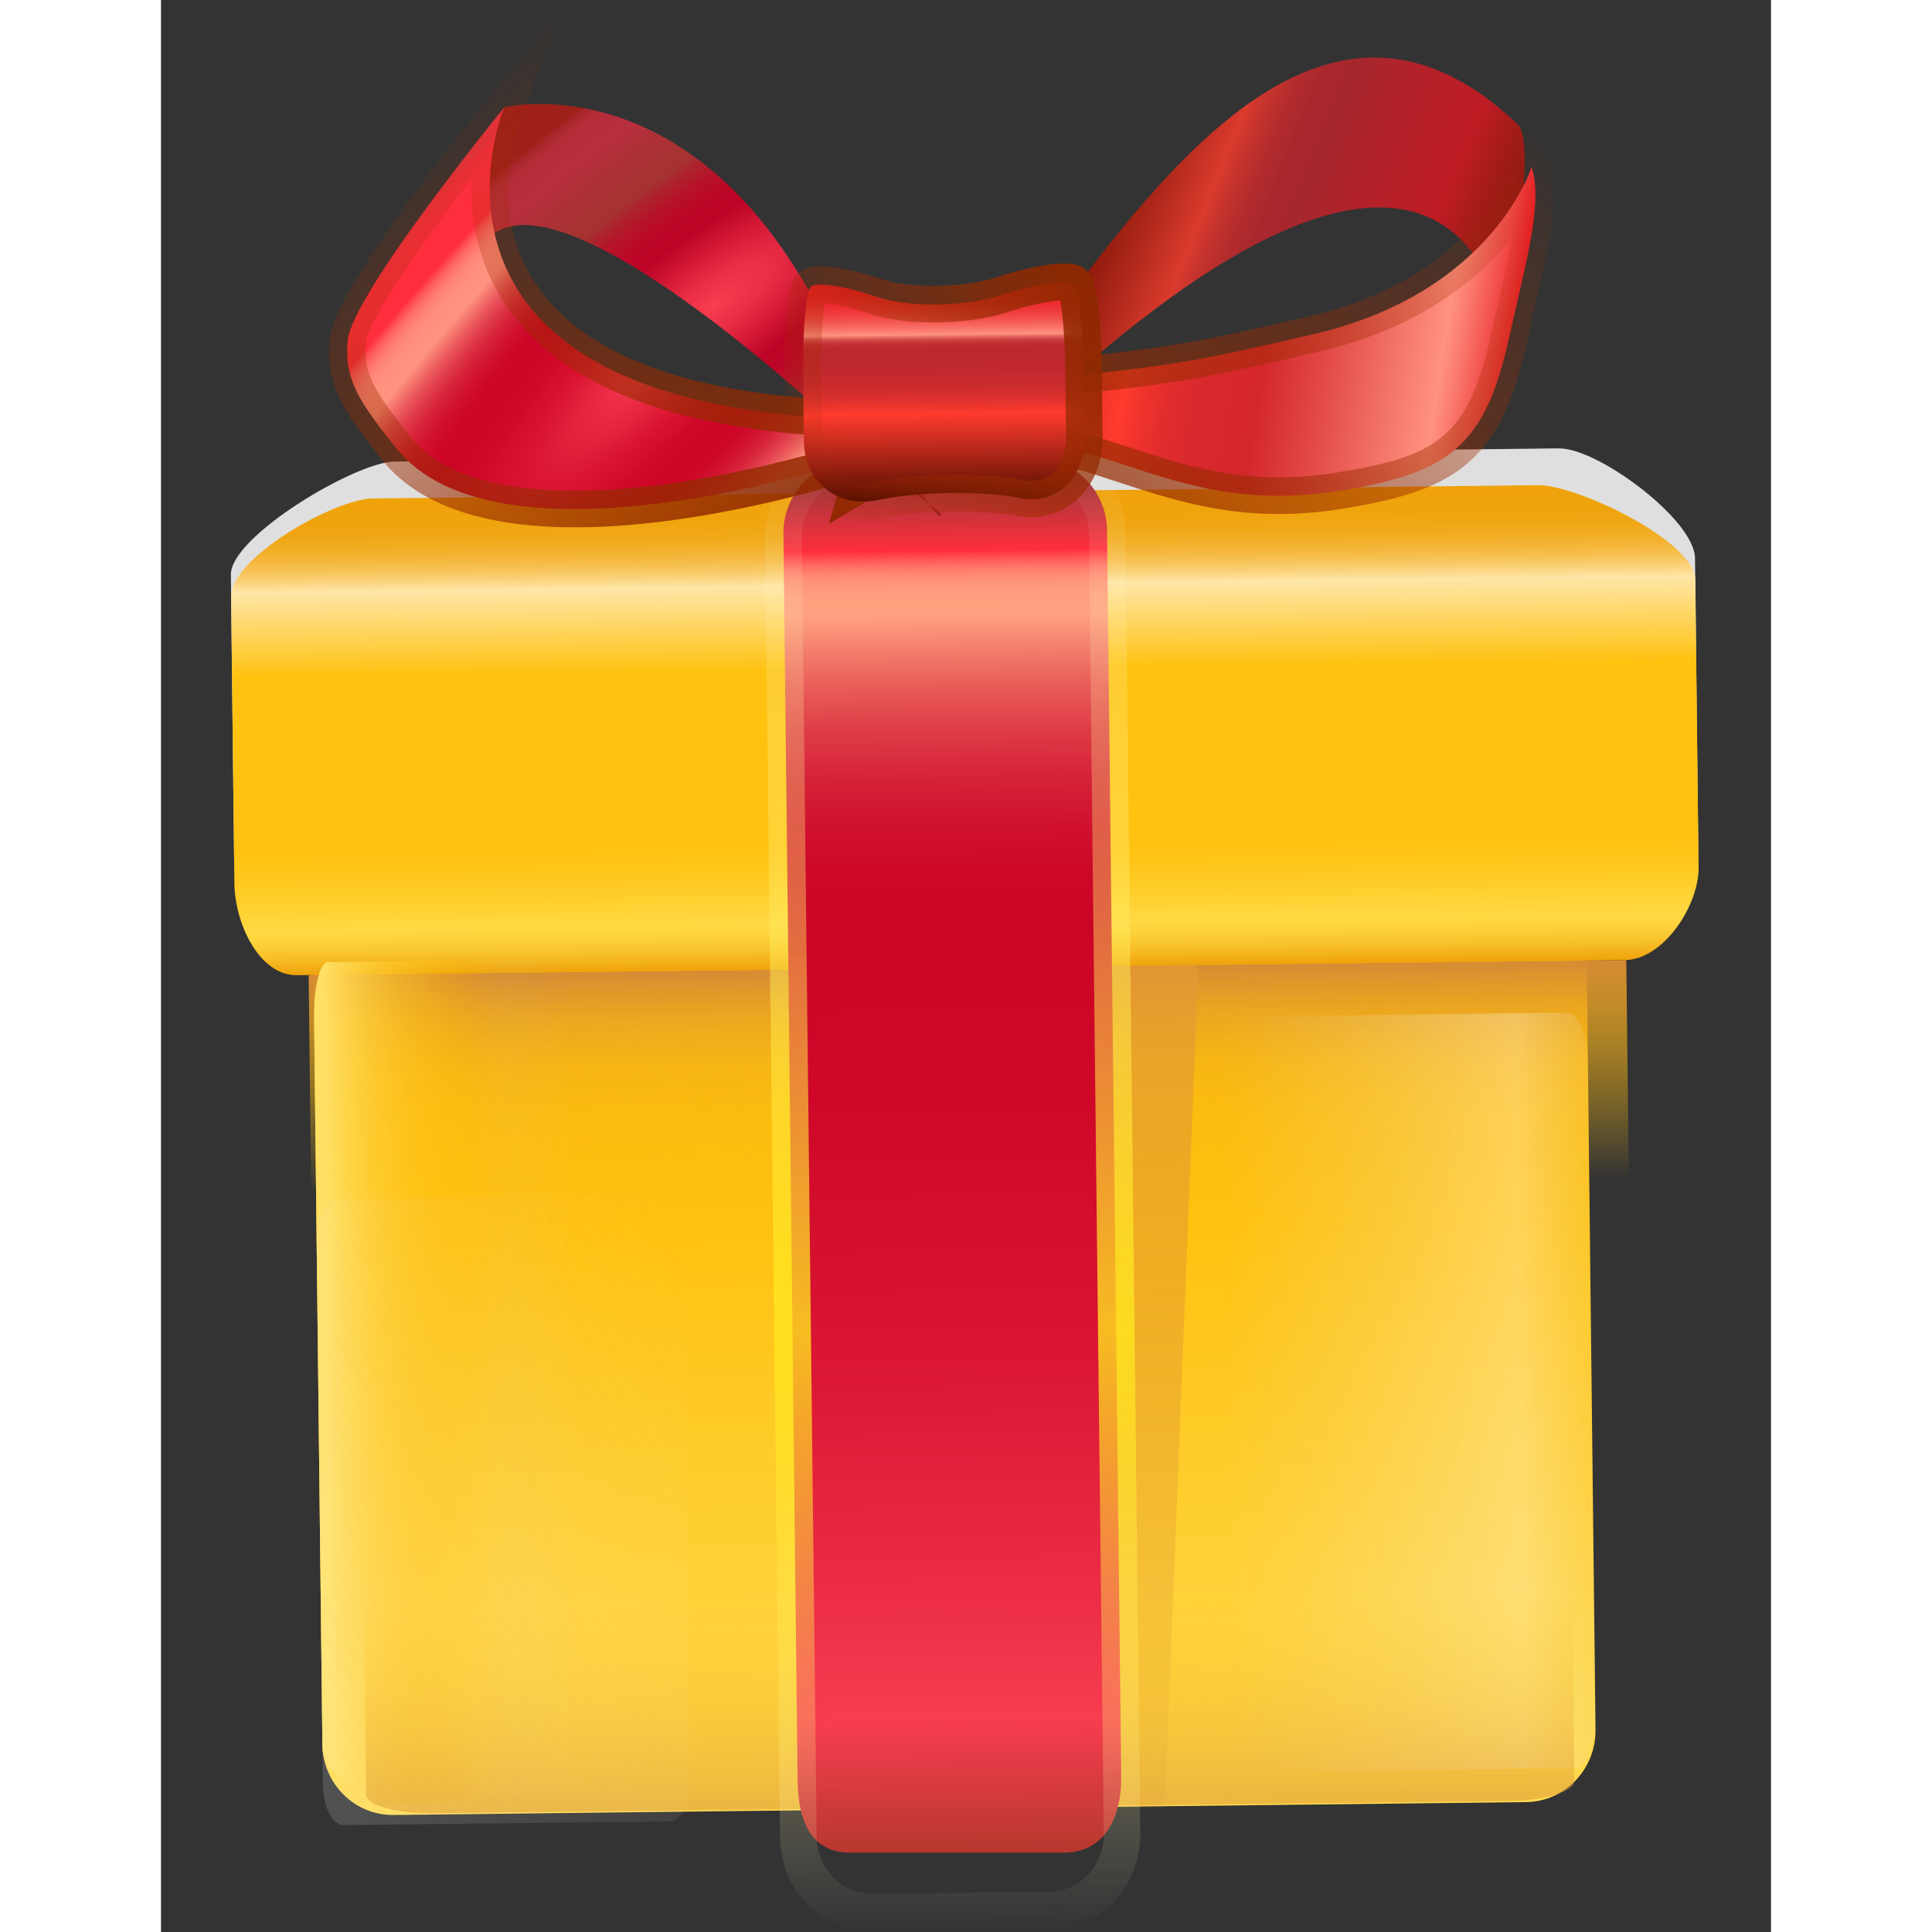
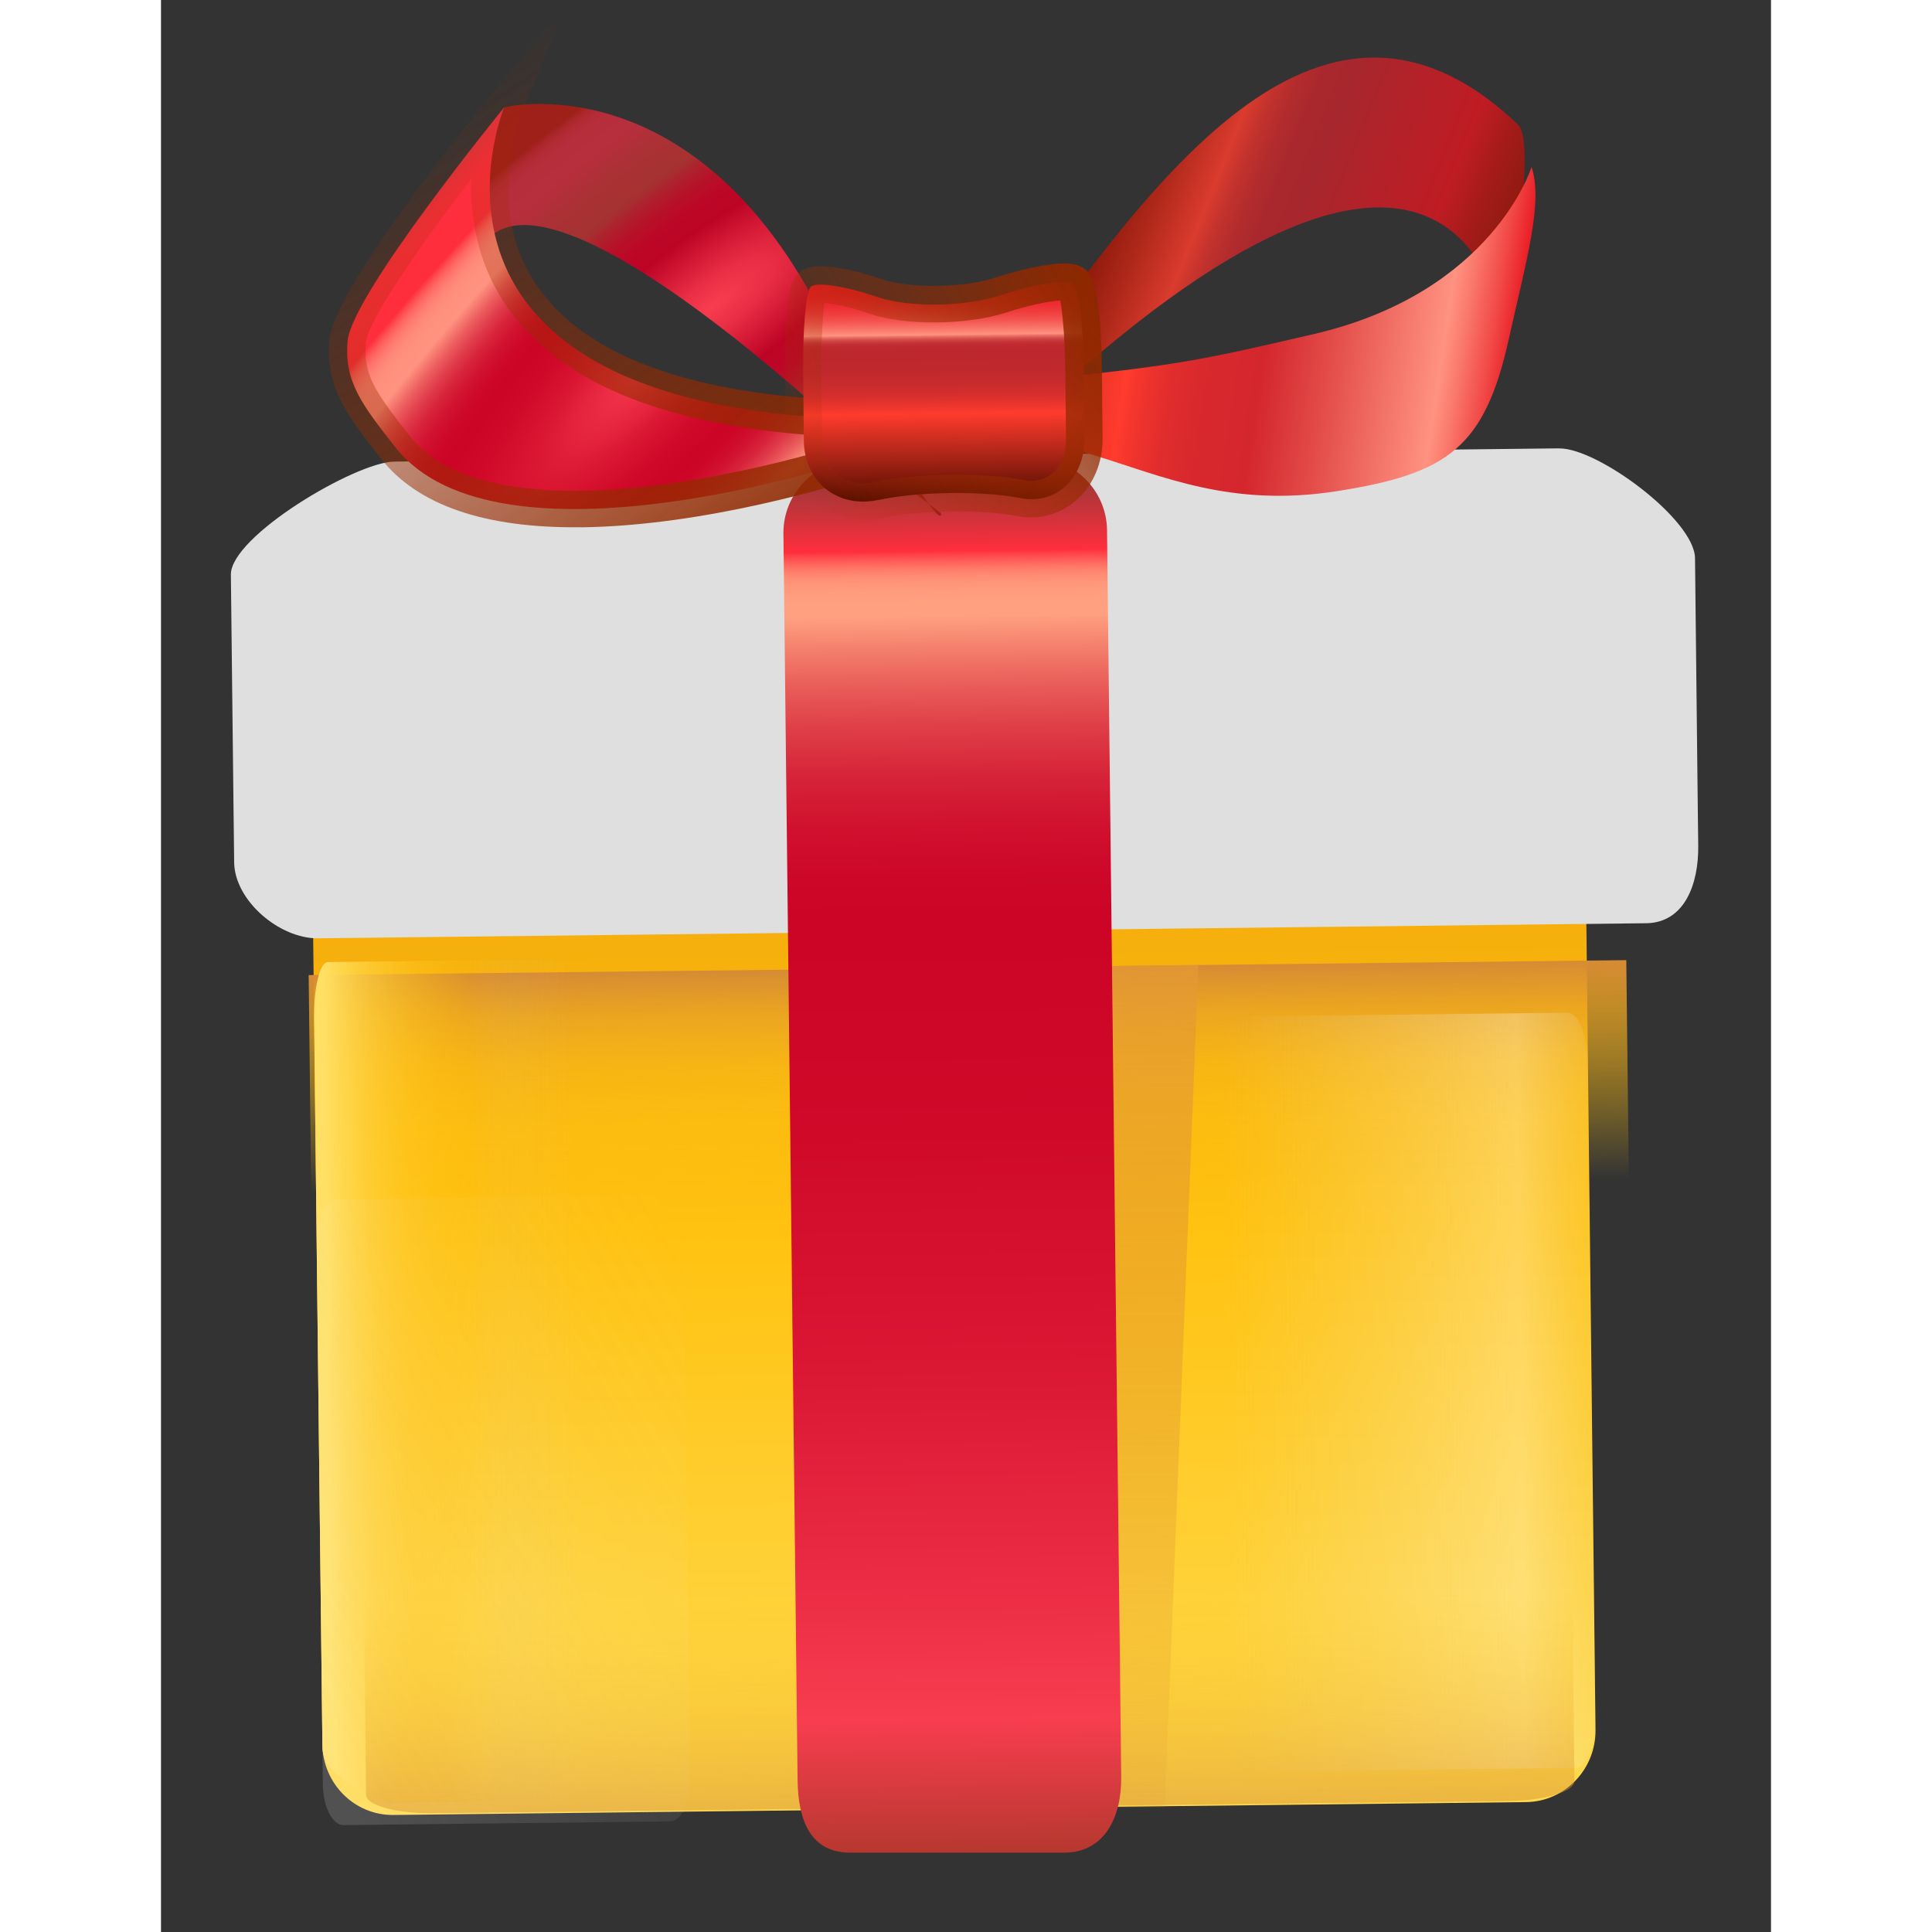
<svg xmlns="http://www.w3.org/2000/svg" viewBox="0 0 25 30" width="50" height="50">
  <rect x="0" y="0" width="25" height="30" fill="#333333" stroke="none" />
  <linearGradient id="SVGID_1_" gradientUnits="userSpaceOnUse" x1="8.931" y1="41.254" x2="8.931" y2="24.499" gradientTransform="matrix(1 -.011 .011 1 3.003 -13.065)">
    <stop offset="0" stop-color="#FFDA4F" />
    <stop offset=".351" stop-color="#FFCB27" />
    <stop offset=".539" stop-color="#FFC210" />
    <stop offset="1" stop-color="#EFA20A" />
  </linearGradient>
  <path fill="url(#SVGID_1_)" d="M22.275 26.86c.007.614-.476 1.116-1.078 1.123l-17.587.2c-.603.007-1.097-.484-1.104-1.097L2.34 12.552c-.006-.613.477-1.115 1.08-1.122l17.586-.2c.603-.007 1.097.484 1.104 1.097l.165 14.534z" />
  <linearGradient id="SVGID_2_" gradientUnits="userSpaceOnUse" x1="9.2" y1="32.745" x2="9.2" y2="28.197" gradientTransform="matrix(1 -.011 .011 1 3.003 -13.065)">
    <stop offset=".255" stop-color="#FFC210" stop-opacity="0" />
    <stop offset=".477" stop-color="#FDBF12" stop-opacity=".298" />
    <stop offset=".664" stop-color="#F5B419" stop-opacity=".548" />
    <stop offset=".837" stop-color="#E8A324" stop-opacity=".781" />
    <stop offset="1" stop-color="#D68B34" />
  </linearGradient>
  <path fill="url(#SVGID_2_)" d="M22.806 19.455l-20.46.233-.053-4.547 20.46-.232" />
  <path fill="#DFDFDF" d="M21.713 6.962L3.62 7.168c-.598.007-2.542 1.16-2.535 1.756l.003.263.038 3.346.01.857c.007.597.707 1.188 1.304 1.18l20.62-.234c.598-.007.818-.608.81-1.205l-.01-.856-.037-3.346-.003-.262c-.007-.598-1.51-1.71-2.107-1.704z" />
  <linearGradient id="SVGID_3_" gradientUnits="userSpaceOnUse" x1="9.2" y1="28.198" x2="9.2" y2="20.808" gradientTransform="matrix(1 -.011 .011 1 3.003 -13.065)">
    <stop offset="0" stop-color="#EFA20A" />
    <stop offset=".005" stop-color="#F0A60E" />
    <stop offset=".042" stop-color="#F8C22B" />
    <stop offset=".074" stop-color="#FDD33D" />
    <stop offset=".097" stop-color="#FFD943" />
    <stop offset=".153" stop-color="#FFCF2D" />
    <stop offset=".221" stop-color="#FFC518" />
    <stop offset=".265" stop-color="#FFC210" />
    <stop offset=".628" stop-color="#FFC210" />
    <stop offset=".806" stop-color="#FFE6A8" />
    <stop offset=".811" stop-color="#FEE19C" />
    <stop offset=".83" stop-color="#FAD075" />
    <stop offset=".85" stop-color="#F7C254" />
    <stop offset=".872" stop-color="#F4B639" />
    <stop offset=".895" stop-color="#F2AD24" />
    <stop offset=".921" stop-color="#F0A715" />
    <stop offset=".952" stop-color="#EFA30D" />
    <stop offset="1" stop-color="#EFA20A" />
  </linearGradient>
-   <path fill="url(#SVGID_3_)" d="M21.385 7.534L3.29 7.74c-.596.007-2.208.922-2.2 1.52l.002.262.038 3.346.01.857c.007.597.374 1.425.972 1.418l20.62-.235c.598-.007 1.15-.845 1.144-1.442l-.01-.857-.038-3.347L23.825 9c-.008-.597-1.843-1.473-2.44-1.466z" />
  <linearGradient id="SVGID_4_" gradientUnits="userSpaceOnUse" x1="3.067" y1="21.632" x2="3.067" y2="21.632" gradientTransform="matrix(1 -.011 .011 1 3.003 -13.065)">
    <stop offset="0" stop-color="#89242E" />
    <stop offset=".046" stop-color="#F83D50" />
    <stop offset=".135" stop-color="#EB2C44" />
    <stop offset=".284" stop-color="#DA1633" />
    <stop offset=".428" stop-color="#D00929" />
    <stop offset=".556" stop-color="#CC0426" />
    <stop offset=".766" stop-color="#FC897A" />
    <stop offset=".781" stop-color="#FF9280" />
    <stop offset=".832" stop-color="#FF907E" />
    <stop offset=".859" stop-color="#FF8879" />
    <stop offset=".881" stop-color="#FF7A70" />
    <stop offset=".9" stop-color="#FF6763" />
    <stop offset=".917" stop-color="#FF4E52" />
    <stop offset=".933" stop-color="#FF2F3E" />
    <stop offset=".934" stop-color="#FF2E3D" />
    <stop offset=".967" stop-color="#FE303E" />
    <stop offset=".979" stop-color="#FB3742" />
    <stop offset=".987" stop-color="#F64249" />
    <stop offset=".994" stop-color="#EF5353" />
    <stop offset="1" stop-color="#E56960" />
    <stop offset="1" stop-color="#E46B61" />
  </linearGradient>
  <linearGradient id="SVGID_5_" gradientUnits="userSpaceOnUse" x1="9.855" y1="28.197" x2="9.855" y2="41.271" gradientTransform="matrix(1 -.011 .011 1 3.003 -13.065)">
    <stop offset="0" stop-color="#E59A34" stop-opacity=".7" />
    <stop offset="1" stop-color="#D68B34" stop-opacity=".1" />
  </linearGradient>
  <path fill="url(#SVGID_5_)" d="M10.4 28.123l5.186-.06.522-13.08-5.858.068" />
  <linearGradient id="SVGID_6_" gradientUnits="userSpaceOnUse" x1="-.955" y1="34.533" x2="3.066" y2="34.533" gradientTransform="matrix(1 -.011 .011 1 3.003 -13.065)">
    <stop offset=".041" stop-color="#FFE065" />
    <stop offset=".06" stop-color="#FFDE60" stop-opacity=".969" />
    <stop offset=".216" stop-color="#FFD23D" stop-opacity=".72" />
    <stop offset=".364" stop-color="#FFC924" stop-opacity=".485" />
    <stop offset=".498" stop-color="#FFC415" stop-opacity=".271" />
    <stop offset=".607" stop-color="#FFC210" stop-opacity=".097" />
    <stop offset=".627" stop-color="#F8C327" stop-opacity=".092" />
    <stop offset=".67" stop-color="#ECC452" stop-opacity=".082" />
    <stop offset=".716" stop-color="#E1C676" stop-opacity=".07" />
    <stop offset=".763" stop-color="#D8C794" stop-opacity=".059" />
    <stop offset=".812" stop-color="#D2C8AC" stop-opacity=".046" />
    <stop offset=".865" stop-color="#CDC9BC" stop-opacity=".033" />
    <stop offset=".924" stop-color="#CAC9C6" stop-opacity=".019" />
    <stop offset="1" stop-color="#C9C9C9" stop-opacity="0" />
  </linearGradient>
  <path fill="url(#SVGID_6_)" d="M6.527 27.098c.005.478-.09.866-.212.868l-2.74.03c-.122.002-1.063-.374-1.068-.852l-.13-11.337c-.004-.478.09-.866.213-.868l3.577-.042c.123 0 .226.385.232.863L6.526 27.1z" />
  <linearGradient id="SVGID_7_" gradientUnits="userSpaceOnUse" x1="-452.284" y1="34.579" x2="-446.587" y2="34.579" gradientTransform="matrix(-1 .011 .011 1 -430.418 -7.834)">
    <stop offset="0" stop-color="#ECECED" stop-opacity=".104" />
    <stop offset=".141" stop-color="#F8F8F9" stop-opacity=".243" />
    <stop offset=".199" stop-color="#FFF" stop-opacity=".3" />
    <stop offset="1" stop-color="#E3E3E3" stop-opacity="0" />
  </linearGradient>
  <path fill="url(#SVGID_7_)" d="M16.576 26.737c.005.43.15.775.323.773l5.066-.058c.174-.002.31-.35.306-.78l-.116-10.174c-.005-.43-.15-.775-.323-.773l-5.067.058c-.174.002-.31.35-.305.78l.116 10.174z" />
  <linearGradient id="SVGID_8_" gradientUnits="userSpaceOnUse" x1="-455.272" y1="38.617" x2="-463.456" y2="33.892" gradientTransform="matrix(-1 .011 .011 1 -454.416 -7.56)">
    <stop offset=".01" stop-color="#FFF" stop-opacity=".3" />
    <stop offset=".416" stop-color="#F2F2F2" stop-opacity=".177" />
    <stop offset="1" stop-color="#E3E3E3" stop-opacity="0" />
  </linearGradient>
  <path fill="url(#SVGID_8_)" fill-opacity=".5" d="M2.513 27.7c.004.356.148.643.322.64l5.07-.057c.174-.002.31-.292.307-.647l-.096-8.43c-.004-.355-.148-.642-.322-.64l-5.07.058c-.174.002-.31.292-.307.647l.096 8.43z" />
  <linearGradient id="SVGID_9_" gradientUnits="userSpaceOnUse" x1="9.408" y1="-931.14" x2="9.408" y2="-935.664" gradientTransform="matrix(1 -.011 -.011 -1 -7.504 -907.4)">
    <stop offset=".255" stop-color="#FFC210" stop-opacity="0" />
    <stop offset=".662" stop-color="#EAA822" stop-opacity=".273" />
    <stop offset="1" stop-color="#D68F34" stop-opacity=".5" />
  </linearGradient>
  <path fill="url(#SVGID_9_)" d="M21.904 23.732c-.002-.165-.467-.294-1.04-.288l-16.69.19c-.573.006-1.035.146-1.034.31l.045 3.925c.002.164.467.293 1.04.287l16.69-.19c.573-.007 1.035-.146 1.033-.31l-.044-3.925z" />
  <linearGradient id="SVGID_10_" gradientUnits="userSpaceOnUse" x1="8.931" y1="20.291" x2="8.931" y2="41.958" gradientTransform="matrix(1 -.011 .011 1 3.003 -13.065)">
    <stop offset="0" stop-color="#803B36" />
    <stop offset=".034" stop-color="#C0343A" />
    <stop offset=".066" stop-color="#FF2E3D" />
    <stop offset=".068" stop-color="#FF3E46" />
    <stop offset=".073" stop-color="#FF5C58" />
    <stop offset=".078" stop-color="#FF7667" />
    <stop offset=".083" stop-color="#FF8972" />
    <stop offset=".09" stop-color="#FF977A" />
    <stop offset=".098" stop-color="#FF9F7F" />
    <stop offset=".112" stop-color="#FFA180" />
    <stop offset=".133" stop-color="#F5836F" />
    <stop offset=".163" stop-color="#E95C58" />
    <stop offset=".195" stop-color="#DE3C46" />
    <stop offset=".228" stop-color="#D62338" />
    <stop offset=".262" stop-color="#D0122E" />
    <stop offset=".299" stop-color="#CD0728" />
    <stop offset=".342" stop-color="#CC0426" />
    <stop offset=".483" stop-color="#D00929" />
    <stop offset=".641" stop-color="#DA1633" />
    <stop offset=".806" stop-color="#EB2C44" />
    <stop offset=".903" stop-color="#F83D50" />
    <stop offset="1" stop-color="#B5382E" />
  </linearGradient>
  <path fill="url(#SVGID_10_)" d="M14.91 27.588c.008.625-.254 1.174-.88 1.18h-3.315c-.625.008-.823-.498-.83-1.123l-.22-19.357c-.008-.625.498-1.143 1.123-1.15l2.752-.03c.625-.008 1.143.498 1.15 1.123l.22 19.358z" />
  <g opacity=".8">
    <linearGradient id="SVGID_11_" gradientUnits="userSpaceOnUse" x1="8.81" y1="28.168" x2="8.81" y2="5.968" gradientTransform="matrix(1 -.011 .012 1.043 3.28 .716)">
      <stop offset="0" stop-color="#FFFFF4" stop-opacity="0" />
      <stop offset=".009" stop-color="#FFFEEB" stop-opacity=".021" />
      <stop offset=".066" stop-color="#FFF8B6" stop-opacity=".164" />
      <stop offset=".124" stop-color="#FFF287" stop-opacity=".309" />
      <stop offset=".182" stop-color="#FFEE61" stop-opacity=".452" />
      <stop offset=".239" stop-color="#FFEA44" stop-opacity=".594" />
      <stop offset=".295" stop-color="#FFE82F" stop-opacity=".733" />
      <stop offset=".351" stop-color="#FFE622" stop-opacity=".87" />
      <stop offset=".403" stop-color="#FFE61E" />
      <stop offset=".461" stop-color="#FFE725" stop-opacity=".902" />
      <stop offset=".543" stop-color="#FFE937" stop-opacity=".765" />
      <stop offset=".639" stop-color="#FFEC55" stop-opacity=".604" />
      <stop offset=".746" stop-color="#FFF17F" stop-opacity=".425" />
      <stop offset=".862" stop-color="#FFF7B5" stop-opacity=".232" />
      <stop offset=".983" stop-color="#FFFEF5" stop-opacity=".029" />
      <stop offset="1" stop-color="#FFF" stop-opacity="0" />
    </linearGradient>
-     <path fill="url(#SVGID_11_)" d="M13.8 29.97L11.05 30c-.783.01-1.428-.648-1.438-1.465L9.38 8.352c-.008-.817.622-1.49 1.405-1.498l2.753-.03c.783-.01 1.43.647 1.438 1.464l.23 20.183c.008.818-.622 1.49-1.405 1.5zM10.793 7.446c-.47.005-.848.408-.842.9l.23 20.182c.006.49.393.884.863.878l2.753-.03c.47-.006.848-.41.842-.9l-.23-20.183c-.006-.49-.393-.885-.863-.88l-2.753.032z" />
  </g>
  <g>
    <linearGradient id="SVGID_13_" gradientUnits="userSpaceOnUse" x1="8.819" y1="18.616" x2="8.819" y2="18.616" gradientTransform="matrix(1 -.011 .011 1 3.003 -13.065)">
      <stop offset="0" stop-color="#E46B61" />
      <stop offset=".001" stop-color="#E55752" />
      <stop offset=".004" stop-color="#E74141" />
      <stop offset=".006" stop-color="#E83034" />
      <stop offset=".009" stop-color="#E8252B" />
      <stop offset=".013" stop-color="#E91E25" />
      <stop offset=".025" stop-color="#E91C24" />
      <stop offset=".087" stop-color="#FF9280" />
      <stop offset=".113" stop-color="#EB7166" />
      <stop offset=".14" stop-color="#DA5652" />
      <stop offset=".171" stop-color="#CD4141" />
      <stop offset=".204" stop-color="#C43236" />
      <stop offset=".244" stop-color="#BF2A2F" />
      <stop offset=".306" stop-color="#BD272D" />
      <stop offset=".448" stop-color="#C0282D" />
      <stop offset=".543" stop-color="#C92B2D" />
      <stop offset=".625" stop-color="#D82F2D" />
      <stop offset=".698" stop-color="#ED362D" />
      <stop offset=".745" stop-color="#FF3B2D" />
      <stop offset=".99" stop-color="#550E00" />
    </linearGradient>
    <linearGradient id="SVGID_15_" gradientUnits="userSpaceOnUse" x1="-43.09" y1="-112.568" x2="-37.136" y2="-109.103" gradientTransform="matrix(.995 -.096 .107 1.111 69 123.954)">
      <stop offset=".01" stop-color="#740E00" />
      <stop offset=".068" stop-color="#841507" />
      <stop offset=".18" stop-color="#AC2719" />
      <stop offset=".291" stop-color="#DA3B2D" />
      <stop offset=".292" stop-color="#D93B2D" />
      <stop offset=".331" stop-color="#C3322D" />
      <stop offset=".373" stop-color="#B32C2D" />
      <stop offset=".421" stop-color="#A9282D" />
      <stop offset=".485" stop-color="#A6272D" />
      <stop offset=".598" stop-color="#B22229" />
      <stop offset=".77" stop-color="#BF1C24" />
      <stop offset=".859" stop-color="#A11B18" />
      <stop offset=".94" stop-color="#8D1A0F" />
      <stop offset=".995" stop-color="#861A0C" />
    </linearGradient>
    <path fill="url(#SVGID_15_)" d="M12.68 6.57c2.257-3.067 5.083-7.78 8.386-4.64.344.325-.23 3.185-.23 3.185s-.524-4.958-7.166 1.17c-1.33 1.226-1.374.806-.99.284z" />
    <linearGradient id="SVGID_16_" gradientUnits="userSpaceOnUse" x1="-45.889" y1="-111.84" x2="-36.586" y2="-109.214" gradientTransform="matrix(.995 -.096 .107 1.111 69 123.954)">
      <stop offset=".01" stop-color="#550E00" />
      <stop offset=".393" stop-color="#FF3B2D" />
      <stop offset=".426" stop-color="#EF332D" />
      <stop offset=".472" stop-color="#E02C2D" />
      <stop offset=".527" stop-color="#D7282D" />
      <stop offset=".607" stop-color="#D4272D" />
      <stop offset=".704" stop-color="#E24947" />
      <stop offset=".888" stop-color="#FF9280" />
      <stop offset=".912" stop-color="#FB7D70" />
      <stop offset=".963" stop-color="#F14846" />
      <stop offset="1" stop-color="#E91C24" />
    </linearGradient>
    <path fill="url(#SVGID_16_)" d="M10.837 7.528c3.14-1.862 4.144.61 7.415.1 1.727-.27 2.304-.672 2.68-2.378.27-1.217.532-2.102.35-2.658 0 0-.595 1.95-3.384 2.596-1.873.434-2.172.504-4.94.77-1.732.167-2.12 1.57-2.12 1.57z" />
    <linearGradient id="SVGID_18_" gradientUnits="userSpaceOnUse" x1="58.284" y1="-120.819" x2="52.4" y2="-110.626" gradientTransform="rotate(7.52 -888.077 -349.253)">
      <stop offset="0" stop-color="#A72F00" stop-opacity="0" />
      <stop offset="1" stop-color="#8E2800" />
    </linearGradient>
-     <path fill="url(#SVGID_18_)" d="M10.374 8.132l.19-.68c.017-.066.462-1.594 2.366-1.777 2.742-.264 3.028-.33 4.887-.76 2.598-.602 3.17-2.334 3.194-2.407l.267-.844.276.84c.177.54.012 1.256-.216 2.246l-.127.56c-.415 1.884-1.125 2.317-2.914 2.597-.578.09-1.13.098-1.686.025-.65-.086-1.198-.265-1.728-.44-.464-.152-.902-.296-1.358-.357-.83-.11-1.615.087-2.542.636l-.608.362zm10.613-4.457c-.507.64-1.424 1.42-3.024 1.79-1.866.433-2.2.51-4.98.777-.645.062-1.08.313-1.365.583.675-.262 1.31-.34 1.98-.252.51.067.97.22 1.46.38.506.166 1.03.338 1.626.416.502.065 1 .058 1.524-.024 1.606-.25 2.09-.547 2.447-2.158l.128-.565c.08-.348.153-.666.204-.948z" />
    <g>
      <radialGradient id="SVGID_20_" cx="146.162" cy="-130.801" r="3.53" gradientTransform="matrix(.384 1.019 -2.552 1.808 -381.368 92.305)" gradientUnits="userSpaceOnUse">
        <stop offset="0" stop-color="#F83D50" />
        <stop offset=".097" stop-color="#E92E45" />
        <stop offset=".282" stop-color="#C10728" />
        <stop offset=".296" stop-color="#BE0426" />
        <stop offset=".381" stop-color="#BC0727" />
        <stop offset=".453" stop-color="#B61229" />
        <stop offset=".52" stop-color="#AD232D" />
        <stop offset=".561" stop-color="#A53231" />
        <stop offset=".679" stop-color="#AA3134" />
        <stop offset=".806" stop-color="#B72E3D" />
        <stop offset=".913" stop-color="#B62D3B" />
        <stop offset=".951" stop-color="#B12B34" />
        <stop offset=".978" stop-color="#A92629" />
        <stop offset="1" stop-color="#9E2018" />
      </radialGradient>
      <path fill="url(#SVGID_20_)" d="M5.33 1.666S8.2.96 10.205 4.783c2.006 3.823 1.908 3.186 1.908 3.186l-.835-.63S5.622 1.75 4.884 4.05c-.74 2.302-.326-.5-.326-.5l.772-1.884z" />
      <radialGradient id="SVGID_21_" cx="145.683" cy="-130.168" r="4.222" gradientTransform="matrix(.53 .894 -2.859 2.886 -441.35 250.637)" gradientUnits="userSpaceOnUse">
        <stop offset=".036" stop-color="#F83D50" />
        <stop offset=".09" stop-color="#EB2C44" />
        <stop offset=".181" stop-color="#DA1633" />
        <stop offset=".269" stop-color="#D00929" />
        <stop offset=".347" stop-color="#CC0426" />
        <stop offset=".405" stop-color="#CD0728" />
        <stop offset=".454" stop-color="#D1122F" />
        <stop offset=".5" stop-color="#D7233A" />
        <stop offset=".544" stop-color="#E03C4A" />
        <stop offset=".587" stop-color="#EC5C5E" />
        <stop offset=".628" stop-color="#F98376" />
        <stop offset=".643" stop-color="#FF9280" />
        <stop offset=".701" stop-color="#FF907E" />
        <stop offset=".732" stop-color="#FF8879" />
        <stop offset=".757" stop-color="#FF7A70" />
        <stop offset=".779" stop-color="#FF6763" />
        <stop offset=".798" stop-color="#FF4E52" />
        <stop offset=".816" stop-color="#FF2F3E" />
        <stop offset=".816" stop-color="#FF2E3D" />
        <stop offset=".926" stop-color="#FD2E3D" />
        <stop offset=".966" stop-color="#F62F3D" />
        <stop offset=".994" stop-color="#EB313D" />
        <stop offset="1" stop-color="#E7323D" />
      </radialGradient>
      <path fill="url(#SVGID_21_)" d="M5.33 1.666S3.402 6.29 10.827 6.51c4.402.13-.06.634-.06.634S5.238 8.98 3.64 6.946c-.525-.667-.798-1.024-.742-1.652.066-.73 2.432-3.628 2.432-3.628z" />
      <linearGradient id="SVGID_22_" gradientUnits="userSpaceOnUse" x1="41.069" y1="45.922" x2="46.214" y2="54.833" gradientTransform="matrix(.887 -.025 -.004 .949 -31.328 -41.65)">
        <stop offset="0" stop-color="#A72F00" stop-opacity="0" />
        <stop offset="1" stop-color="#8E2800" />
      </linearGradient>
      <path fill="url(#SVGID_22_)" d="M6.52 8.187c-1.49.017-2.534-.34-3.104-1.066-.523-.664-.868-1.103-.8-1.85.07-.777 2.09-3.288 2.494-3.783L6.323 0l-.73 1.775c-.006.014-.567 1.412.208 2.606.745 1.148 2.44 1.768 5.036 1.844 2.02.06 2.204.176 2.217.492.01.242.02.452-2.223.707-.28.09-2.357.742-4.31.764zm-1.698-5.42c-.806 1.055-1.61 2.215-1.64 2.553-.046.498.14.76.68 1.45.456.578 1.348.863 2.653.85 1.963-.023 4.143-.738 4.165-.746l.057-.012c.147-.017.3-.036.452-.056-.115-.004-.238-.01-.37-.012-2.8-.084-4.65-.794-5.5-2.11-.425-.66-.52-1.35-.498-1.916z" />
    </g>
    <g>
      <linearGradient id="SVGID_23_" gradientUnits="userSpaceOnUse" x1="8.931" y1="20.944" x2="8.931" y2="17.566" gradientTransform="matrix(1 -.011 .011 1 3.003 -13.065)">
        <stop offset=".01" stop-color="#550E00" />
        <stop offset=".403" stop-color="#FF3B2D" />
        <stop offset=".434" stop-color="#ED362D" />
        <stop offset=".483" stop-color="#D82F2D" />
        <stop offset=".537" stop-color="#C92B2D" />
        <stop offset=".6" stop-color="#C0282D" />
        <stop offset=".694" stop-color="#BD272D" />
        <stop offset=".714" stop-color="#BF2A2F" />
        <stop offset=".727" stop-color="#C43236" />
        <stop offset=".738" stop-color="#CD4141" />
        <stop offset=".748" stop-color="#DA5652" />
        <stop offset=".757" stop-color="#EB7166" />
        <stop offset=".765" stop-color="#FF9280" />
        <stop offset=".795" stop-color="#F97267" />
        <stop offset=".83" stop-color="#F3534F" />
        <stop offset=".868" stop-color="#EF3B3C" />
        <stop offset=".907" stop-color="#EC2A2F" />
        <stop offset=".949" stop-color="#EA1F27" />
        <stop offset="1" stop-color="#E91C24" />
      </linearGradient>
      <path fill="url(#SVGID_23_)" d="M14.34 6.8c.006.624-.44 1.045-.996.934-.554-.11-1.51-.105-2.124.014l-.11.02c-.613.12-1.12-.294-1.128-.92l-.01-1.09c-.008-.626.043-1.21.112-1.3.07-.088.532-.02 1.027.15.496.17 1.36.16 1.923-.022.562-.183 1.08-.26 1.15-.173.072.087.137.67.144 1.296l.012 1.09z" />
      <linearGradient id="SVGID_24_" gradientUnits="userSpaceOnUse" x1="6.553" y1="20.497" x2="11.373" y2="17.714" gradientTransform="matrix(1 -.011 .011 1 3.003 -13.065)">
        <stop offset="0" stop-color="#A72F00" stop-opacity="0" />
        <stop offset="1" stop-color="#8E2800" />
      </linearGradient>
      <path fill="url(#SVGID_24_)" d="M10.92 8.073c-.332.004-.64-.118-.864-.342-.226-.224-.353-.536-.357-.88l-.014-1.09c-.004-.372.005-1.26.174-1.477.114-.146.308-.148.37-.15.232-.002.596.074.973.204.416.143 1.26.133 1.74-.024.422-.136.822-.22 1.072-.223.116 0 .283.012.388.14.168.205.202 1.01.207 1.472l.012 1.092c.01.79-.612 1.36-1.335 1.217-.498-.1-1.46-.093-2.013.016l-.108.02c-.084.018-.167.026-.247.027zm-.62-3.368c-.018.154-.05.533-.045 1.048l.012 1.092c.002.195.068.362.19.484.146.146.364.207.6.16l.108-.02c.63-.123 1.662-.13 2.234-.015.375.078.66-.215.654-.653l-.012-1.092c-.006-.495-.045-.863-.076-1.044-.205.016-.5.077-.846.19-.6.193-1.566.204-2.102.02-.305-.105-.567-.16-.72-.17z" />
    </g>
  </g>
</svg>